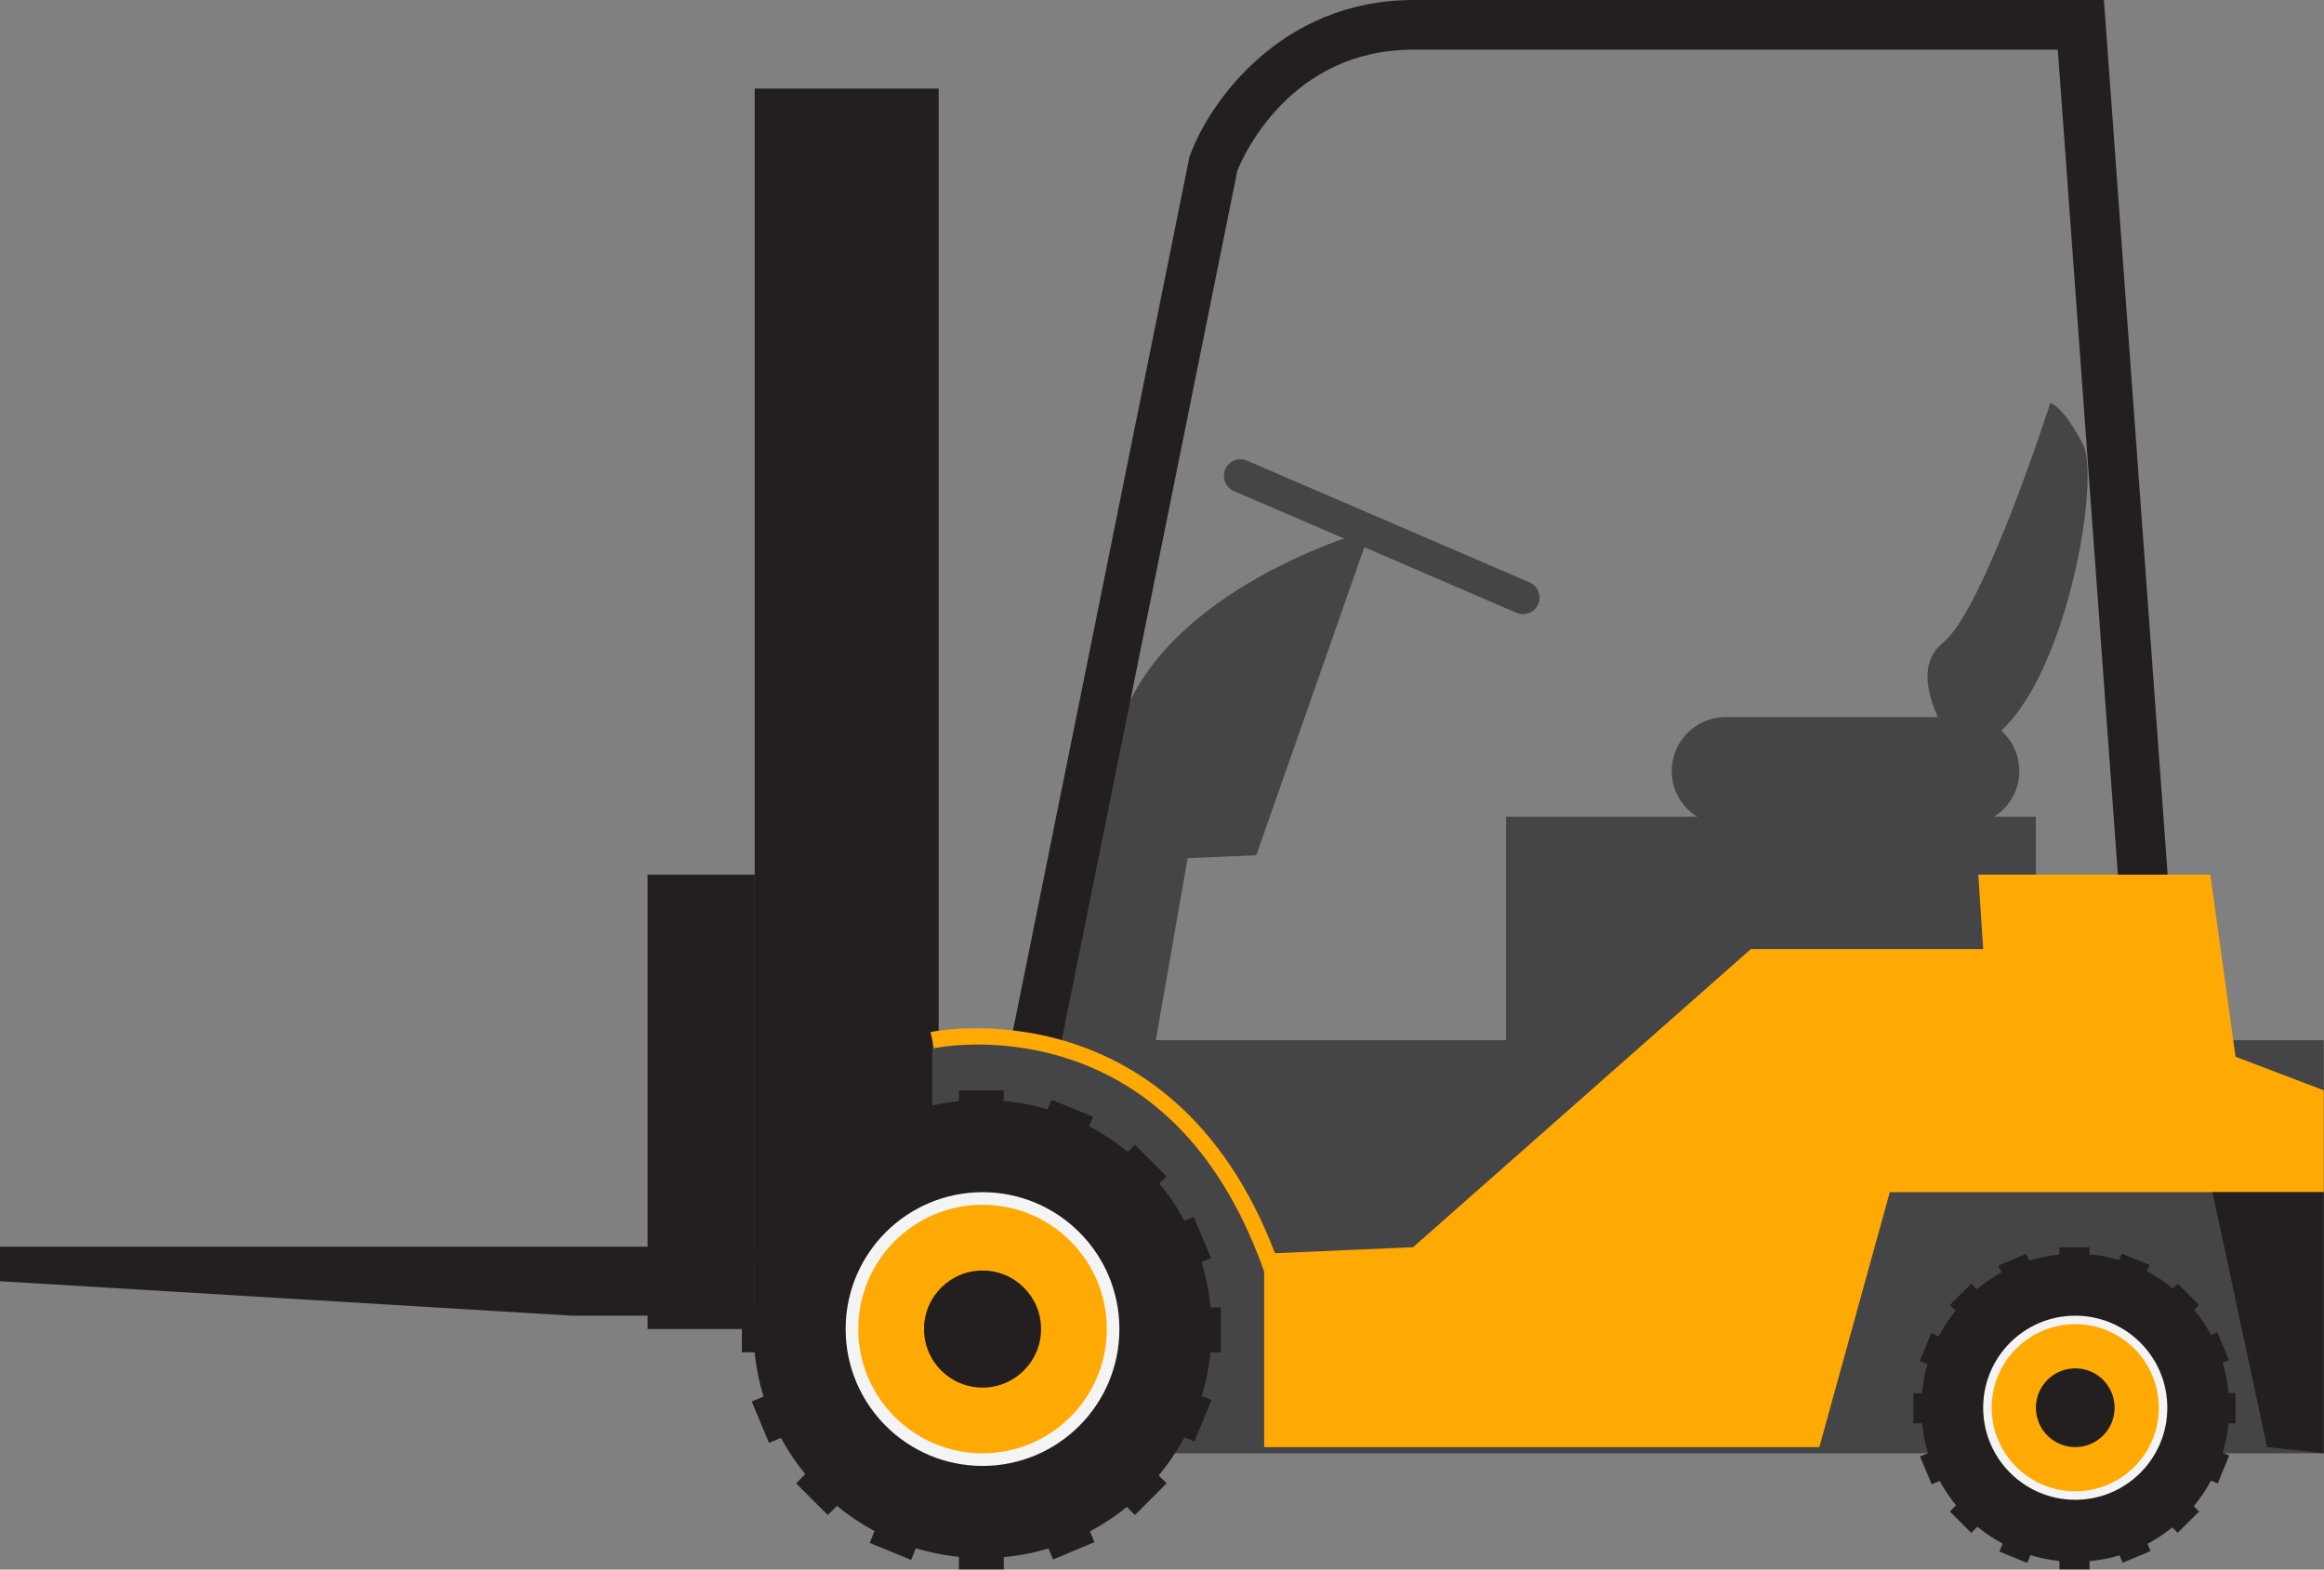
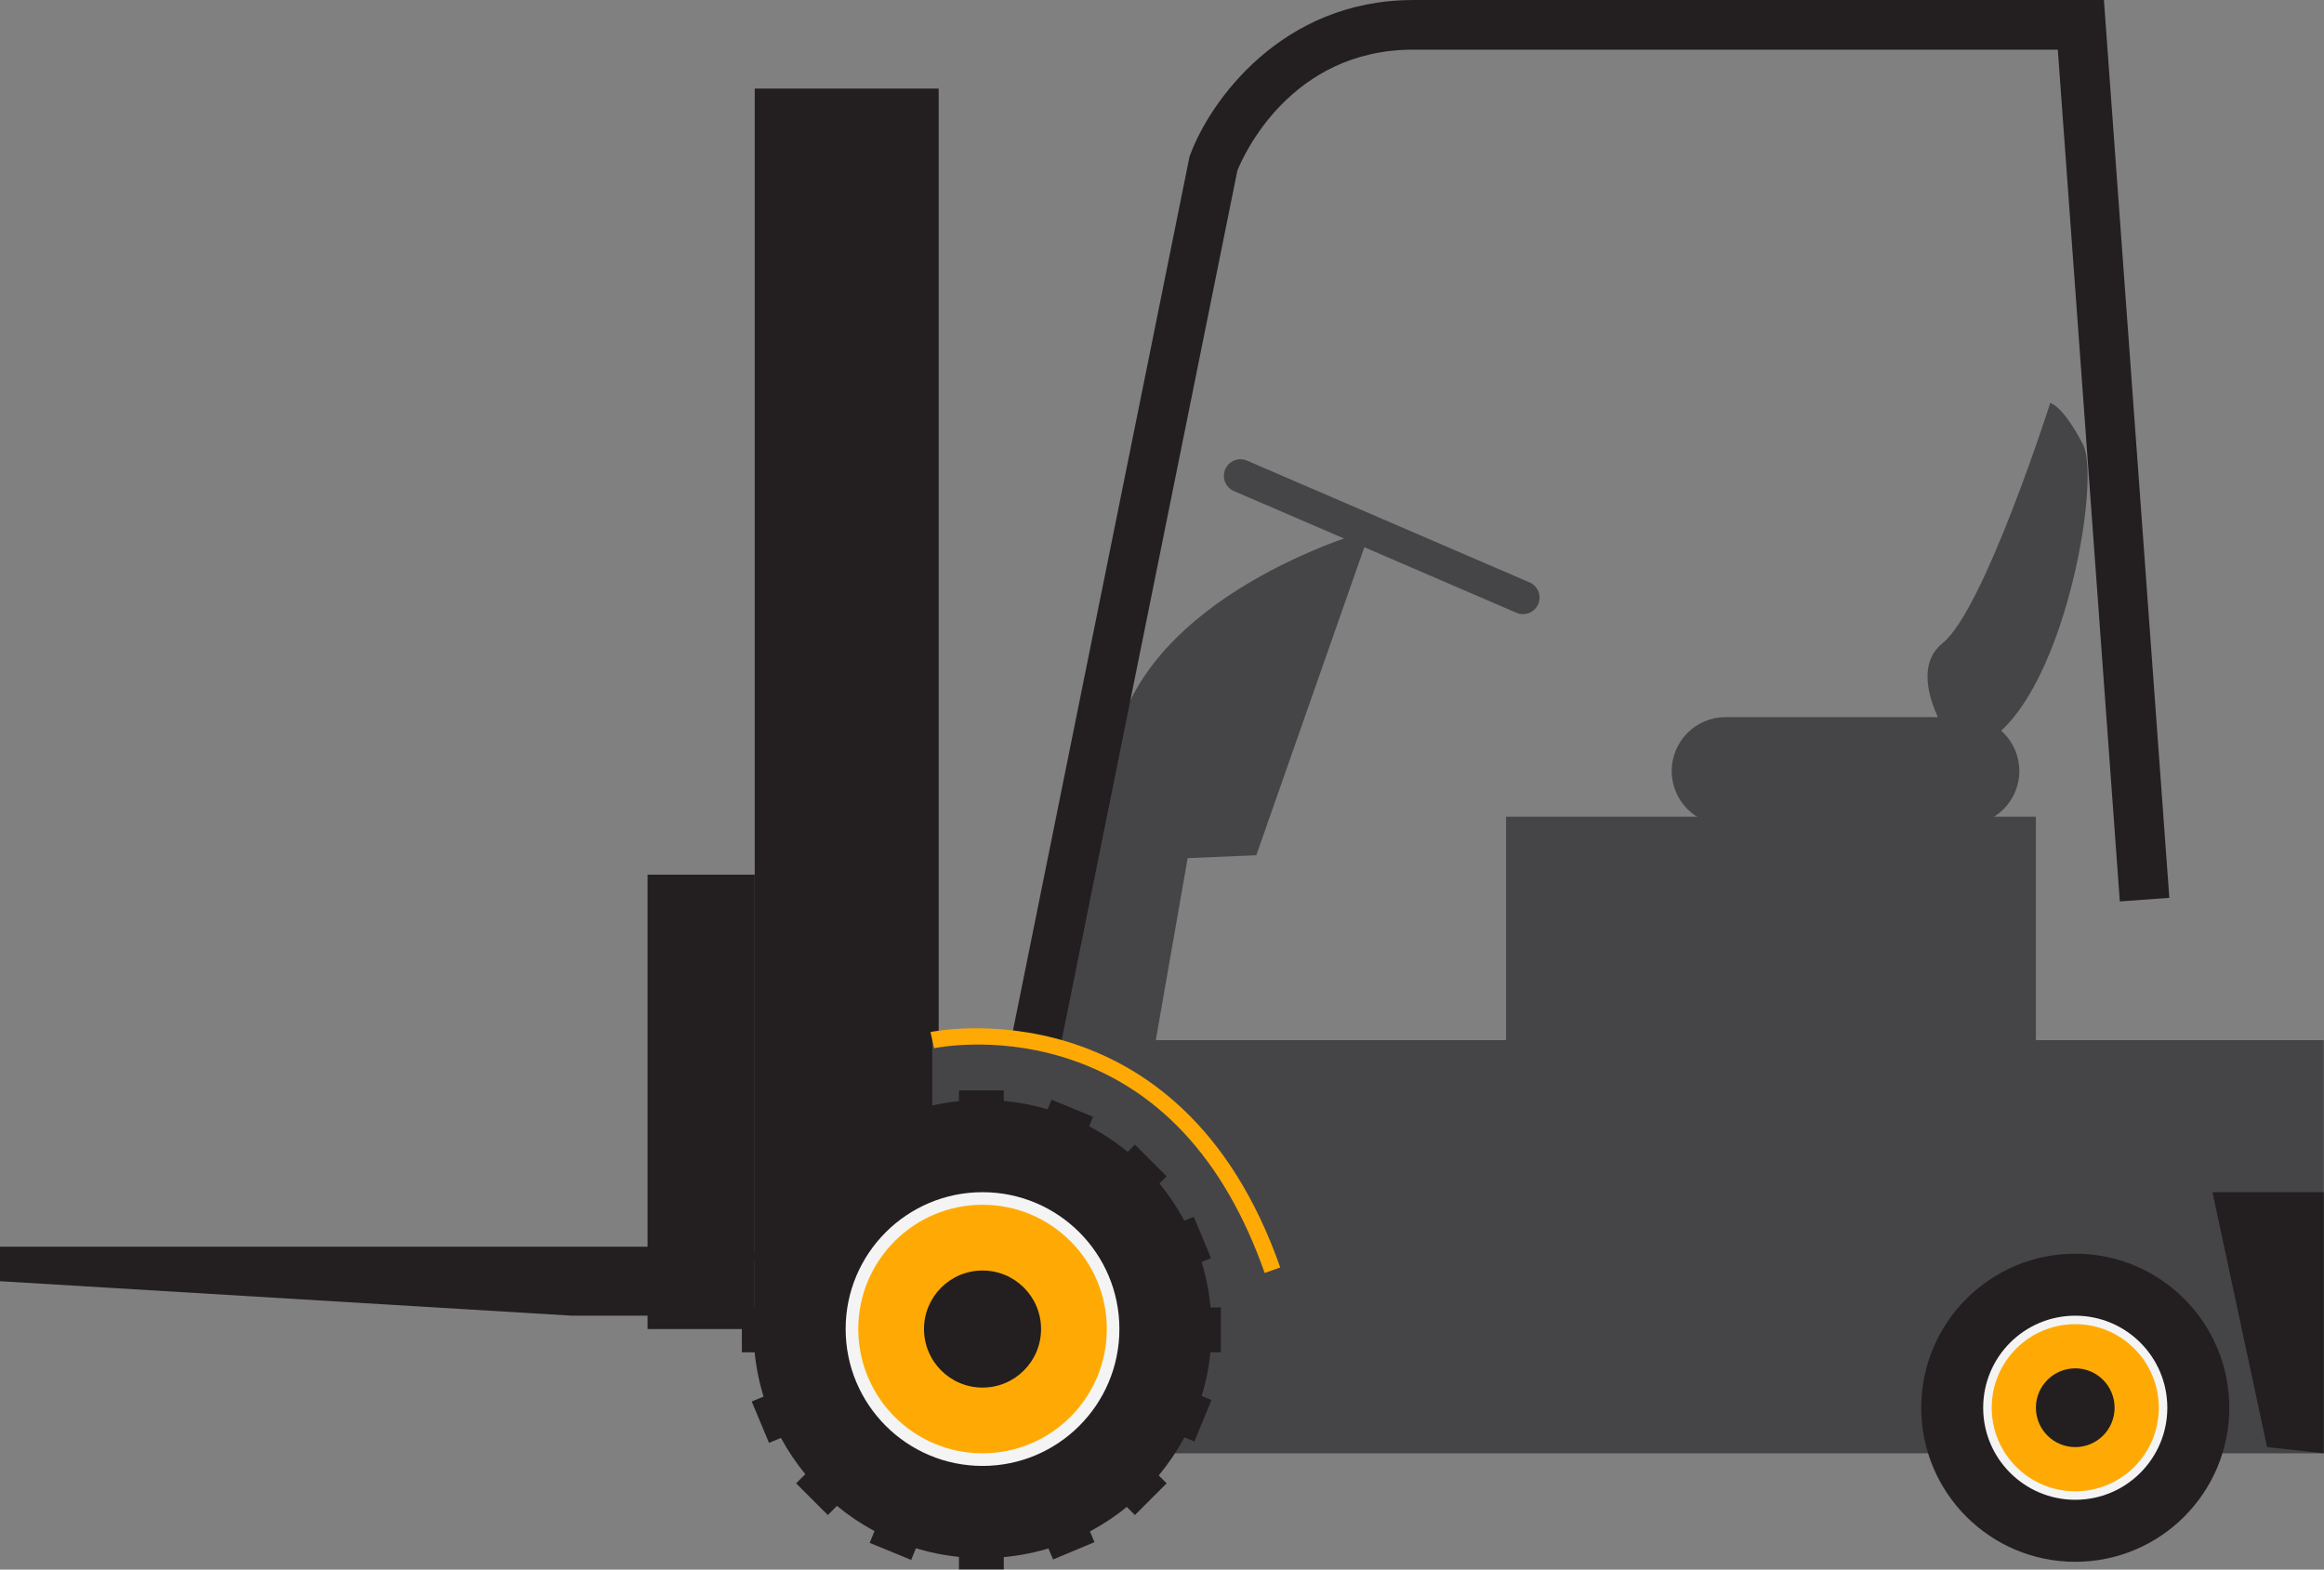
<svg xmlns="http://www.w3.org/2000/svg" fill="#000000" height="210.2" preserveAspectRatio="xMidYMid meet" version="1" viewBox="0.0 0.0 311.2 210.2" width="311.2" zoomAndPan="magnify">
  <rect x="0.0" y="0.0" width="311.2" height="210.2" fill="#808080" stroke="none" />
  <defs>
    <clipPath id="a">
      <path d="M 124 139 L 311.172 139 L 311.172 195 L 124 195 Z M 124 139" />
    </clipPath>
    <clipPath id="b">
      <path d="M 99 146 L 164 146 L 164 210.16 L 99 210.16 Z M 99 146" />
    </clipPath>
    <clipPath id="c">
-       <path d="M 256 167 L 300 167 L 300 210.16 L 256 210.16 Z M 256 167" />
-     </clipPath>
+       </clipPath>
    <clipPath id="d">
      <path d="M 169 117 L 311.172 117 L 311.172 194 L 169 194 Z M 169 117" />
    </clipPath>
    <clipPath id="e">
      <path d="M 296 159 L 311.172 159 L 311.172 195 L 296 195 Z M 296 159" />
    </clipPath>
  </defs>
  <g>
    <g id="change1_3">
      <path d="M 125.695 177.977 L 101.062 177.977 L 101.062 11.863 L 125.695 11.863 L 125.695 177.977" fill="#231f20" />
    </g>
    <g id="change1_4">
      <path d="M 101.062 177.977 L 86.711 177.977 L 86.711 117.129 L 101.062 117.129 L 101.062 177.977" fill="#231f20" />
    </g>
    <g id="change1_5">
      <path d="M 0 166.953 L 93.887 166.953 L 93.887 176.191 L 76.621 176.191 L 0 171.574 L 0 166.953" fill="#231f20" />
    </g>
    <g id="change2_1">
      <path d="M 154.012 143.621 L 159.035 114.918 L 168.227 114.531 L 183.512 70.949 C 183.512 70.949 155.246 78.652 149.754 97.961 C 144.254 117.277 140.727 139.496 140.727 139.496 L 154.012 143.621" fill="#454548" />
    </g>
    <g id="change2_2">
      <path d="M 272.621 155.457 L 201.672 155.457 L 201.672 109.371 L 272.621 109.371 L 272.621 155.457" fill="#454548" />
    </g>
    <g id="change1_6">
      <path d="M 141.809 141.082 L 135.289 139.766 L 159.281 20.988 L 159.371 20.75 C 162.004 13.574 171.633 0.004 189.227 0.004 L 281.73 0.004 L 290.488 120.234 L 283.859 120.715 L 275.555 6.652 L 189.227 6.652 C 172.824 6.652 166.508 20.82 165.695 22.836 L 141.809 141.082" fill="#231f20" />
    </g>
    <g clip-path="url(#a)" id="change2_6">
      <path d="M 311.168 194.617 L 124.84 194.617 L 124.84 139.289 L 311.168 139.289 L 311.168 194.617" fill="#454548" />
    </g>
    <g clip-path="url(#b)" id="change1_1">
      <path d="M 163.484 175.082 L 146.383 175.082 L 162.168 168.484 L 159.852 162.945 L 144.297 169.441 L 156.219 157.527 L 151.973 153.281 L 139.871 165.375 L 146.367 149.551 L 140.812 147.273 L 134.414 162.863 L 134.414 146.012 L 128.41 146.012 L 128.41 163.117 L 121.812 147.332 L 116.27 149.648 L 122.773 165.199 L 110.855 153.281 L 106.609 157.527 L 118.707 169.625 L 102.883 163.129 L 100.602 168.684 L 116.191 175.082 L 99.34 175.082 L 99.34 181.09 L 116.445 181.09 L 100.66 187.684 L 102.977 193.223 L 118.531 186.723 L 106.609 198.641 L 110.852 202.887 L 122.949 190.785 L 116.457 206.617 L 122.012 208.895 L 128.41 193.301 L 128.41 210.16 L 134.414 210.16 L 134.414 193.047 L 141.012 208.836 L 146.555 206.52 L 140.051 190.969 L 151.973 202.887 L 156.219 198.641 L 144.117 186.543 L 159.941 193.039 L 162.227 187.484 L 146.629 181.09 L 163.484 181.09 L 163.484 175.082" fill="#231f20" />
    </g>
    <g id="change1_7">
      <path d="M 162.242 177.977 C 162.242 194.922 148.508 208.652 131.57 208.652 C 114.629 208.652 100.895 194.922 100.895 177.977 C 100.895 161.043 114.629 147.301 131.57 147.301 C 148.508 147.301 162.242 161.043 162.242 177.977" fill="#231f20" />
    </g>
    <g id="change3_1">
      <path d="M 149.895 177.977 C 149.895 188.102 141.691 196.309 131.57 196.309 C 121.445 196.309 113.238 188.102 113.238 177.977 C 113.238 167.855 121.445 159.652 131.57 159.652 C 141.691 159.652 149.895 167.855 149.895 177.977" fill="#f4f4f4" />
    </g>
    <g id="change4_2">
      <path d="M 148.211 177.977 C 148.211 187.164 140.762 194.617 131.57 194.617 C 122.383 194.617 114.93 187.164 114.93 177.977 C 114.93 168.785 122.383 161.336 131.57 161.336 C 140.762 161.336 148.211 168.785 148.211 177.977" fill="#ffaa04" />
    </g>
    <g id="change1_8">
      <path d="M 139.406 177.977 C 139.406 182.309 135.898 185.82 131.57 185.82 C 127.238 185.82 123.73 182.309 123.73 177.977 C 123.73 173.648 127.238 170.141 131.57 170.141 C 135.898 170.141 139.406 173.648 139.406 177.977" fill="#231f20" />
    </g>
    <g clip-path="url(#c)" id="change1_2">
-       <path d="M 299.355 186.57 L 287.852 186.57 L 298.469 182.133 L 296.91 178.406 L 286.449 182.777 L 294.469 174.762 L 291.609 171.91 L 283.477 180.043 L 287.844 169.402 L 284.105 167.867 L 279.805 178.355 L 279.805 167.016 L 275.77 167.016 L 275.77 178.523 L 271.328 167.906 L 267.602 169.465 L 271.977 179.926 L 263.965 171.91 L 261.105 174.762 L 269.242 182.902 L 258.602 178.531 L 257.062 182.266 L 267.551 186.57 L 256.215 186.57 L 256.215 190.609 L 267.719 190.609 L 257.105 195.043 L 258.664 198.77 L 269.121 194.395 L 261.105 202.414 L 263.965 205.27 L 272.098 197.129 L 267.73 207.777 L 271.465 209.309 L 275.77 198.82 L 275.77 210.16 L 279.805 210.16 L 279.805 198.652 L 284.238 209.27 L 287.969 207.711 L 283.598 197.25 L 291.609 205.27 L 294.469 202.414 L 286.328 194.277 L 296.973 198.648 L 298.508 194.91 L 288.02 190.609 L 299.355 190.609 L 299.355 186.57" fill="#231f20" />
-     </g>
+       </g>
    <g id="change1_9">
      <path d="M 298.52 188.516 C 298.52 199.91 289.285 209.148 277.895 209.148 C 266.5 209.148 257.266 199.91 257.266 188.516 C 257.266 177.129 266.5 167.887 277.895 167.887 C 289.285 167.887 298.52 177.129 298.52 188.516" fill="#231f20" />
    </g>
    <g id="change3_2">
      <path d="M 290.219 188.516 C 290.219 195.324 284.699 200.844 277.895 200.844 C 271.082 200.844 265.562 195.324 265.562 188.516 C 265.562 181.707 271.082 176.191 277.895 176.191 C 284.699 176.191 290.219 181.707 290.219 188.516" fill="#f4f4f4" />
    </g>
    <g id="change4_3">
      <path d="M 289.078 188.516 C 289.078 194.695 284.07 199.707 277.895 199.707 C 271.711 199.707 266.703 194.695 266.703 188.516 C 266.703 182.336 271.711 177.324 277.895 177.324 C 284.07 177.324 289.078 182.336 289.078 188.516" fill="#ffaa04" />
    </g>
    <g id="change1_10">
      <path d="M 283.16 188.516 C 283.16 191.426 280.809 193.789 277.895 193.789 C 274.98 193.789 272.621 191.426 272.621 188.516 C 272.621 185.605 274.98 183.242 277.895 183.242 C 280.809 183.242 283.16 185.605 283.16 188.516" fill="#231f20" />
    </g>
    <g clip-path="url(#d)" id="change4_1">
-       <path d="M 169.281 167.887 L 169.281 193.789 L 243.621 193.789 L 253.055 159.652 L 311.168 159.652 L 311.168 146.012 L 299.355 141.508 L 295.977 117.129 L 264.91 117.129 L 265.562 127.102 L 234.445 127.102 L 189.227 167.016 L 169.281 167.887" fill="#ffaa04" />
-     </g>
+       </g>
    <g clip-path="url(#e)" id="change5_1">
      <path d="M 296.262 159.652 L 303.574 193.789 L 311.168 194.617 L 311.168 159.652 L 296.262 159.652" fill="#231f20" />
    </g>
    <g id="change4_4">
      <path d="M 169.348 170.469 C 163.953 155.109 154.855 145.379 142.305 141.551 C 132.961 138.699 125.152 140.359 125.074 140.371 L 124.602 138.207 C 124.934 138.133 157.973 131.367 171.434 169.734 L 169.348 170.469" fill="#ffaa04" />
    </g>
    <g id="change2_3">
      <path d="M 270.402 103.254 C 270.402 107.246 267.172 110.48 263.18 110.48 L 231.078 110.48 C 227.09 110.48 223.852 107.246 223.852 103.254 C 223.852 99.266 227.09 96.031 231.078 96.031 L 263.18 96.031 C 267.172 96.031 270.402 99.266 270.402 103.254" fill="#454548" />
    </g>
    <g id="change2_4">
      <path d="M 262.07 100.461 C 262.07 100.461 254.617 90.535 260.148 86.105 C 265.684 81.672 274.543 53.973 274.543 53.973 C 274.543 53.973 276.148 54.172 278.922 59.512 C 281.691 64.852 275.078 100.461 262.07 100.461" fill="#454548" />
    </g>
    <g id="change2_5">
      <path d="M 205.977 80.902 C 205.492 82.027 204.188 82.547 203.066 82.062 L 165.227 65.758 C 164.102 65.27 163.586 63.965 164.066 62.844 C 164.555 61.719 165.855 61.199 166.98 61.684 L 204.82 77.992 C 205.945 78.477 206.465 79.777 205.977 80.902" fill="#454548" />
    </g>
  </g>
</svg>